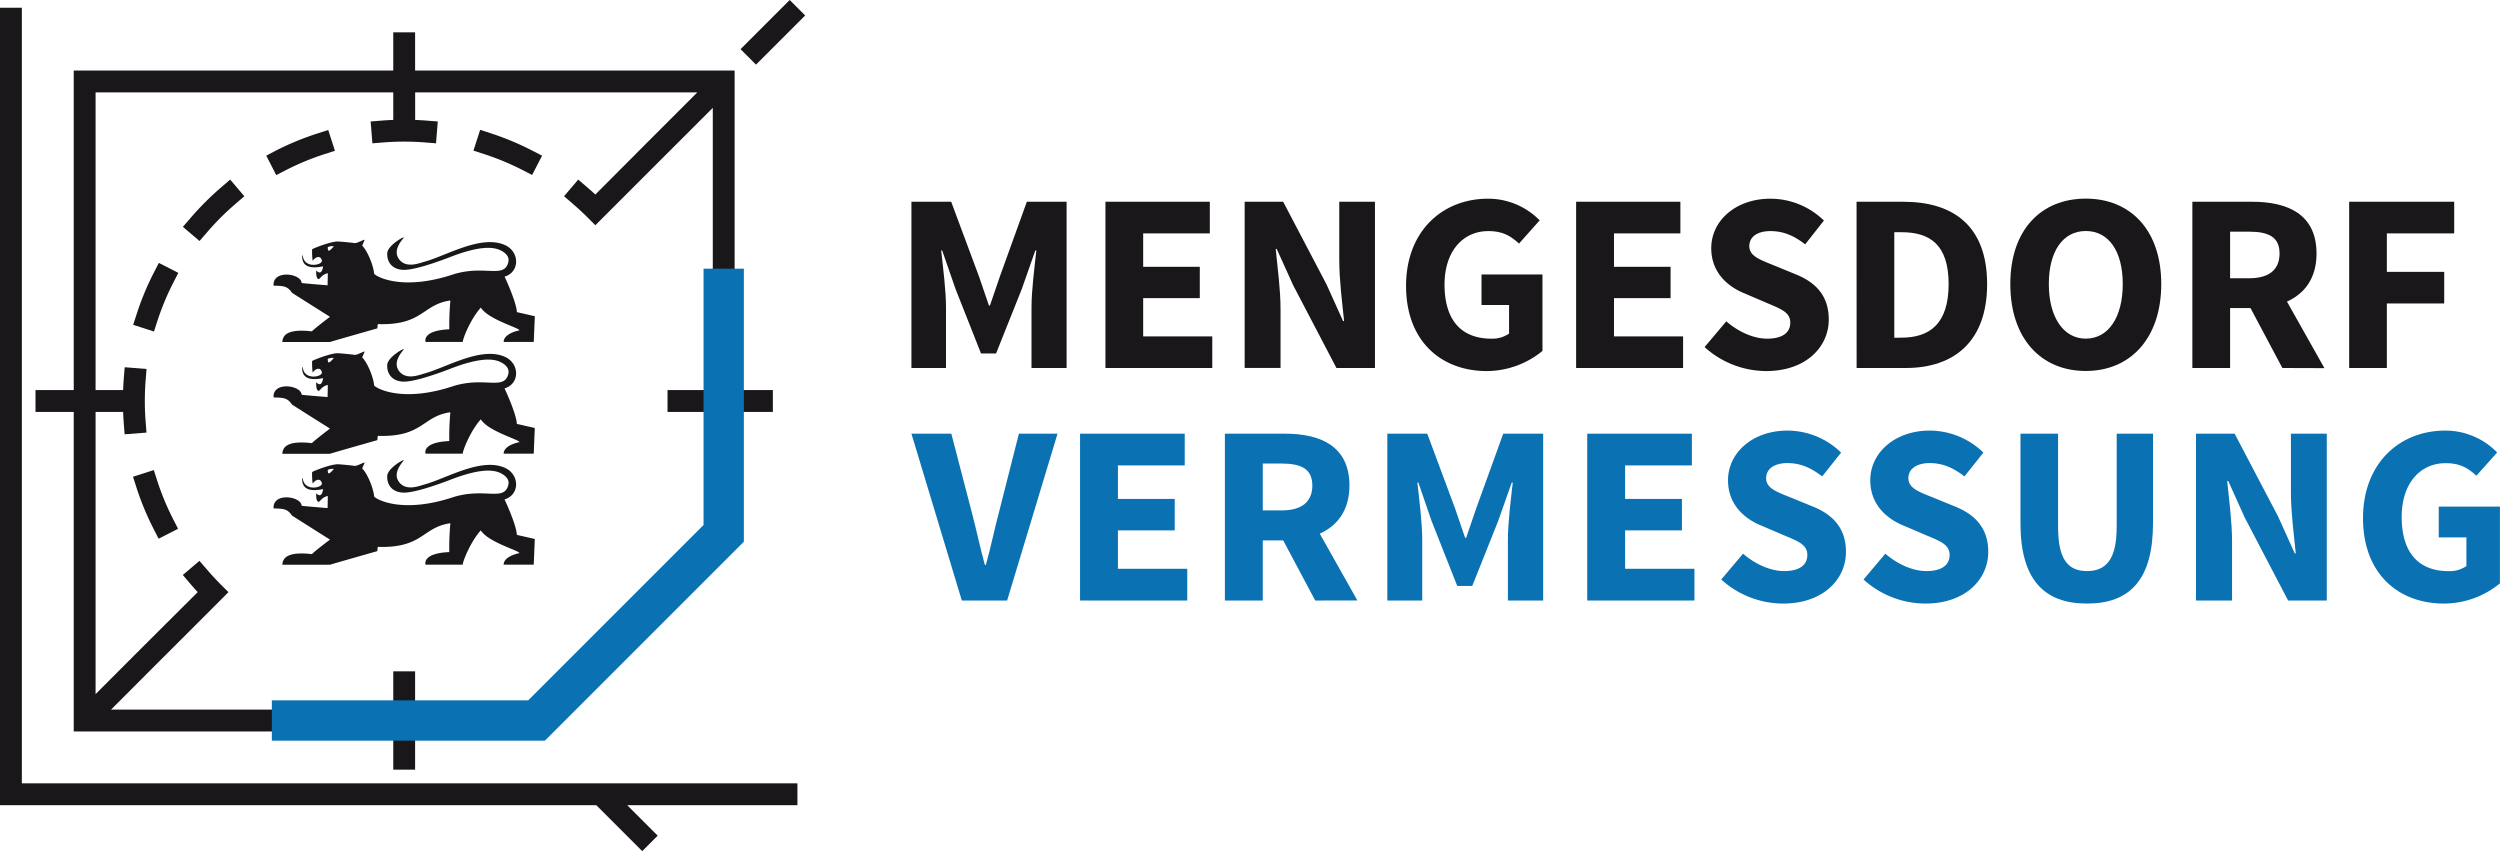
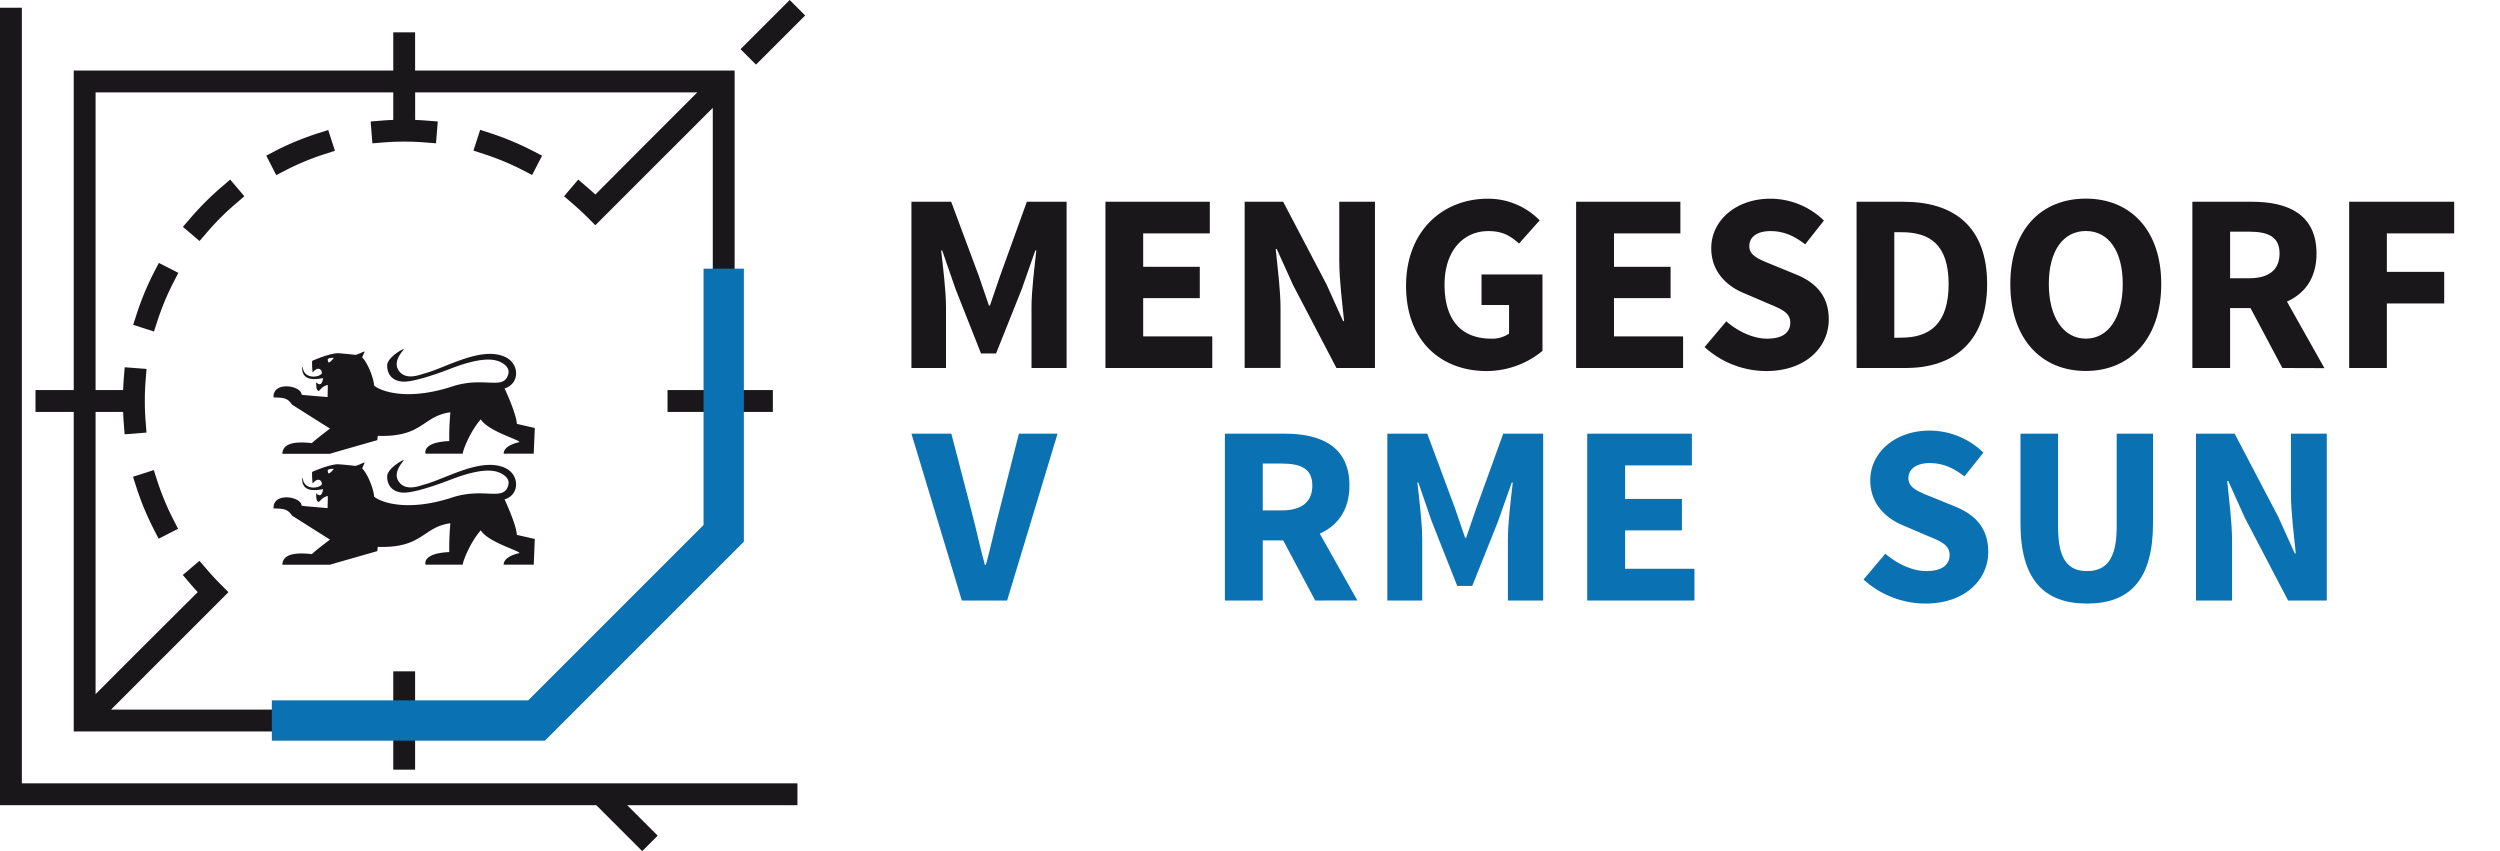
<svg xmlns="http://www.w3.org/2000/svg" id="Ebene_1" data-name="Ebene 1" viewBox="0 0 915.43 311.66">
  <defs>
    <style>.cls-1{fill:#1a171b;}.cls-2{fill:#0a71b3;}</style>
  </defs>
  <path class="cls-1" d="M333.74,73.88H348.3l10.18,27.35,3.64,10.65h.37l3.64-10.65L376,73.88h14.56v60.87H377.71V112.44c0-6,1.12-14.85,1.77-20.73h-.37l-4.95,14.1-9.43,23.62h-5.51l-9.33-23.62L345,91.71h-.37c.65,5.88,1.77,14.75,1.77,20.73v22.31H333.74Z" />
  <path class="cls-1" d="M404.78,73.88H443V85.46H418.6V97.69h20.73v11.48H418.6v14h25.3v11.58H404.78Z" />
  <path class="cls-1" d="M455.76,73.88h14.1l15.87,30.25,6.07,13.44h.37c-.65-6.44-1.77-15-1.77-22.22V73.88h13.07v60.87h-14.1L473.5,104.41l-6-13.26h-.37c.65,6.72,1.77,14.84,1.77,22v21.57H455.76Z" />
  <path class="cls-1" d="M544.83,72.76a26.35,26.35,0,0,1,18.95,7.93l-7.56,8.5c-3.08-2.8-6-4.57-11.21-4.57-9.33,0-16.06,7.37-16.06,19.6,0,12.51,5.7,19.79,17.18,19.79a10.8,10.8,0,0,0,6.45-1.86V111.69H542.49v-11.2h22.32v28a32.23,32.23,0,0,1-20.45,7.38c-16.43,0-29.5-10.74-29.5-31.18C514.86,84.52,528.3,72.76,544.83,72.76Z" />
  <path class="cls-1" d="M577.13,73.88h38.18V85.46H591V97.69h20.72v11.48H591v14h25.3v11.58H577.13Z" />
  <path class="cls-1" d="M632.12,117.66c4.29,3.74,9.89,6.35,14.93,6.35,5.7,0,8.5-2.24,8.5-5.88,0-3.83-3.45-5-8.78-7.28l-7.84-3.36c-6.35-2.52-12.32-7.75-12.32-16.62,0-10.08,9-18.11,21.66-18.11a28.15,28.15,0,0,1,19.6,8L661,89.47c-4-3.08-7.85-4.85-12.7-4.85-4.67,0-7.75,2-7.75,5.5,0,3.74,4,5,9.34,7.19l7.75,3.18c7.37,3,12,7.93,12,16.52,0,10.08-8.4,18.86-22.88,18.86a33.74,33.74,0,0,1-22.59-8.78Z" />
  <path class="cls-1" d="M679.82,73.88H697c18.68,0,30.63,9.24,30.63,30.15s-12,30.72-29.79,30.72h-18Zm16.44,49.76c10.27,0,17.27-5,17.27-19.61s-7-19-17.27-19h-2.62v38.65Z" />
  <path class="cls-1" d="M736.12,104c0-19.88,11.3-31.27,27.64-31.27S791.39,84.24,791.39,104s-11.2,31.84-27.63,31.84S736.12,123.92,736.12,104Zm41.17,0c0-12.13-5.22-19.41-13.53-19.41S750.22,91.9,750.22,104s5.32,20,13.54,20S777.29,116.26,777.29,104Z" />
  <path class="cls-1" d="M835.74,134.75l-11.67-21.94H816.6v21.94H802.78V73.88h21.94c12.89,0,23.53,4.48,23.53,19,0,9-4.39,14.66-10.83,17.55l13.72,24.37ZM816.6,101.89h7c7.19,0,11.11-3.08,11.11-9.06s-3.92-8-11.11-8h-7Z" />
  <path class="cls-1" d="M860.2,73.88h38.46V85.46H874V99.55h21v11.58H874v23.62H860.2Z" />
  <path class="cls-2" d="M333.74,158.8h14.61l7.41,28.48c1.78,6.65,3,12.84,4.87,19.58H361c1.88-6.74,3.09-12.93,4.87-19.58l7.22-28.48h14.15l-18.46,61.09H352.19Z" />
-   <path class="cls-2" d="M395.49,158.8h38.32v11.62H409.35v12.27h20.8v11.52h-20.8v14.06h25.39v11.62H395.49Z" />
  <path class="cls-2" d="M481.59,219.89l-11.71-22h-7.49v22H448.52V158.8h22c12.93,0,23.61,4.5,23.61,19,0,9-4.4,14.71-10.87,17.61l13.77,24.46Zm-19.2-33h7c7.22,0,11.15-3.1,11.15-9.09s-3.93-8.06-11.15-8.06h-7Z" />
  <path class="cls-2" d="M508,158.8h14.62l10.21,27.45,3.65,10.68h.38l3.65-10.68,9.93-27.45h14.62v61.09H552.15v-22.4c0-6,1.12-14.89,1.78-20.8h-.37l-5,14.15-9.46,23.71H533.6l-9.37-23.71-4.87-14.15H519c.66,5.91,1.78,14.81,1.78,20.8v22.4H508Z" />
  <path class="cls-2" d="M581.2,158.8h38.32v11.62H595.07v12.27h20.8v11.52h-20.8v14.06h25.39v11.62H581.2Z" />
-   <path class="cls-2" d="M638.26,202.74c4.31,3.75,9.94,6.37,15,6.37,5.72,0,8.53-2.25,8.53-5.9,0-3.84-3.46-5.06-8.81-7.31l-7.87-3.37c-6.37-2.53-12.36-7.78-12.36-16.68,0-10.12,9.09-18.18,21.73-18.18a28.28,28.28,0,0,1,19.68,8.06l-6.93,8.72c-4-3.1-7.87-4.88-12.75-4.88-4.68,0-7.77,2.06-7.77,5.53,0,3.75,4,5.06,9.37,7.22l7.77,3.18c7.4,3,12.09,8,12.09,16.58,0,10.12-8.43,18.93-23,18.93a33.85,33.85,0,0,1-22.67-8.81Z" />
  <path class="cls-2" d="M690.36,202.74c4.31,3.75,9.93,6.37,15,6.37,5.72,0,8.53-2.25,8.53-5.9,0-3.84-3.47-5.06-8.81-7.31l-7.87-3.37c-6.37-2.53-12.37-7.78-12.37-16.68,0-10.12,9.09-18.18,21.74-18.18a28.28,28.28,0,0,1,19.68,8.06l-6.94,8.72c-4-3.1-7.87-4.88-12.74-4.88-4.68,0-7.78,2.06-7.78,5.53,0,3.75,4,5.06,9.37,7.22l7.78,3.18c7.4,3,12.09,8,12.09,16.58,0,10.12-8.44,18.93-23,18.93a33.85,33.85,0,0,1-22.67-8.81Z" />
  <path class="cls-2" d="M739.84,158.8h13.77V193c0,12,3.75,16.11,10.59,16.11S775.07,205,775.07,193V158.8h13.3v32.79c0,20.52-8.34,29.42-24.17,29.42s-24.36-8.9-24.36-29.42Z" />
  <path class="cls-2" d="M804.11,158.8h14.15l15.93,30.36,6.09,13.49h.37c-.65-6.47-1.78-15.09-1.78-22.3V158.8H852v61.09H837.84l-15.92-30.45-6-13.31h-.38c.66,6.75,1.78,14.9,1.78,22.11v21.65H804.11Z" />
-   <path class="cls-2" d="M895.38,157.67a26.45,26.45,0,0,1,19,8l-7.59,8.52c-3.1-2.81-6-4.59-11.25-4.59-9.37,0-16.11,7.4-16.11,19.68,0,12.55,5.71,19.86,17.24,19.86a10.77,10.77,0,0,0,6.46-1.87v-10.5H893V185.5h22.4v28.11a32.39,32.39,0,0,1-20.52,7.4c-16.49,0-29.61-10.77-29.61-31.29C865.3,169.48,878.79,157.67,895.38,157.67Z" />
  <polygon class="cls-1" points="292 286.83 8 286.83 8 2.83 0 2.83 0 294.83 218.34 294.83 235.17 311.66 240.83 306 229.66 294.83 292 294.83 292 286.83" />
  <rect class="cls-1" x="270.27" y="7.83" width="25.46" height="8" transform="translate(74.52 203.58) rotate(-45)" />
  <path class="cls-1" d="M269,25.83H152v-14h-8v14H27v117H13v8H27v117H144v14h8v-36h-8v14H40.66l15.13-15.14h0l22.49-22.48h0l5.37-5.38L80.82,214c-1.8-1.8-3.55-3.7-5.2-5.64l-2.59-3-6.09,5.18,2.59,3.05q1.39,1.63,2.87,3.23L50.14,239h0L35,254.17V150.83H45.08q.08,2.11.24,4.2l.32,4,8-.63-.31-4c-.2-2.5-.3-5.05-.3-7.57s.1-5.17.31-7.72l.32-4-8-.64-.33,4c-.11,1.44-.19,2.9-.25,4.36H35v-109H144V43.91c-1.43.05-2.86.13-4.28.25l-4,.32.64,8,4-.32a97.69,97.69,0,0,1,15.3,0l4,.32.64-8-4-.31c-1.42-.12-2.85-.2-4.28-.25V33.83H255.34L235.17,54h0L218,71.23q-1.59-1.47-3.23-2.87l-3.05-2.6-5.18,6.1,3,2.59c1.94,1.65,3.83,3.4,5.64,5.2L218,82.48l2-2h0l20.83-20.83h0L261,39.49V142.83H244.43v8H283v-8H269Z" />
  <path class="cls-1" d="M179.63,48.78l-3.81-1.23-2.46,7.61,3.81,1.23a95,95,0,0,1,14.12,5.85l3.56,1.83L198.5,57l-3.56-1.83A102.65,102.65,0,0,0,179.63,48.78Z" />
  <path class="cls-1" d="M58.16,96.27l-1.83,3.55A102.31,102.31,0,0,0,50,115.13l-1.23,3.81,7.61,2.46,1.23-3.81a96,96,0,0,1,5.86-14.11l1.83-3.56Z" />
  <path class="cls-1" d="M57.54,175.93l-1.22-3.81-7.62,2.45,1.22,3.81a102.77,102.77,0,0,0,6.34,15.32l1.82,3.56,7.12-3.64-1.82-3.56A95.53,95.53,0,0,1,57.54,175.93Z" />
  <path class="cls-1" d="M69.57,80.06l-2.6,3,6.09,5.19,2.6-3a95.87,95.87,0,0,1,10.81-10.8l3-2.6-5.19-6.09-3,2.59A105.27,105.27,0,0,0,69.57,80.06Z" />
  <path class="cls-1" d="M101.06,55.12,97.5,57l3.65,7.12,3.56-1.83a95,95,0,0,1,14.12-5.85l3.81-1.23-2.45-7.61-3.81,1.22A103.89,103.89,0,0,0,101.06,55.12Z" />
  <path class="cls-1" d="M114.48,136.4a26.46,26.46,0,0,1-.19-4.2c.08-.19,7-3.06,9.75-2.85,1.73.13,4.71.4,5.68.58s3.12-1.19,3.82-1.22c-.06.2-.93,2.17-.93,2.17,1.73,1.59,4.09,6.9,4.4,10.32,1.85,1.71,11.49,5.91,28.58.31,11.37-3.73,18.46,1.33,20.37-4,.44-1.22.71-3.09-2.39-4.78s-8.49-1.64-18.78,2.34c-4.58,1.78-12.83,4.66-16.8,4.68-3.79,0-6.28-2.22-6.21-6,.05-2.87,5.89-6.16,6.07-5.91s-4.37,4.3-1.81,7.91,7.48,1.55,9.42,1c8-2.18,20.72-10,29.43-6.08,5.43,2.43,5.53,9.87-.14,11.56,1.42,3,4.4,10,4.51,13,.06,0,6.57,1.49,6.57,1.49l-.39,9.41h-11s-.46-2.85,5.75-4.24c0-.92-11.38-3.93-14.14-8.34-3.84,4.31-6.64,11.48-6.6,12.58l-13.62,0s-1.52-4.18,8.68-4.62a100.4,100.4,0,0,1,.4-10.55c-10.35,1.45-10,9.19-26.57,8.64a11.29,11.29,0,0,0-.16,1.56s-17.32,4.93-17.34,5H103.37c.18-2,1.1-5,10.82-3.9,1.71-1.62,6.64-5.32,6.64-5.32s-13.93-8.77-13.93-8.82c-1.65-2.51-3.25-2.5-6.72-2.59-.41-6,10.1-4.49,10.27-1-.16.09,9.5.86,9.5.86s.1-4.39.08-4.43c-2.46.5-2.9,2.48-3.54,2.1s-.68-1.23-.74-3.1c1.67,1.59,2.24.34,2.57-1.5-2.38.42-7.91,1.41-7.66-4,0,0,.21,0,.21,0,.41,4.51,6,3.76,6.9,2.34.46-.7-.89-3.37-3.29-.39m5.55-5c-.06.5.06,1.19.31,1.31s1.4-.92,1.87-1.66a4.24,4.24,0,0,0-2.18.35" />
-   <path class="cls-1" d="M114.48,95.48a26.39,26.39,0,0,1-.19-4.19c.08-.19,7-3.06,9.75-2.85,1.73.12,4.71.4,5.68.57s3.12-1.19,3.82-1.22c-.06.2-.93,2.17-.93,2.17,1.73,1.59,4.09,6.9,4.4,10.33,1.85,1.71,11.49,5.9,28.58.3,11.37-3.73,18.46,1.33,20.37-4,.44-1.23.71-3.1-2.39-4.78s-8.49-1.65-18.78,2.33C160.21,95.92,152,98.8,148,98.82c-3.79,0-6.28-2.22-6.21-6,.05-2.86,5.89-6.15,6.07-5.91s-4.37,4.3-1.81,7.91,7.48,1.55,9.42,1c8-2.18,20.72-10,29.43-6.08,5.43,2.43,5.53,9.87-.14,11.56,1.42,3,4.4,10,4.51,13,.06,0,6.57,1.49,6.57,1.49l-.39,9.41h-11s-.46-2.85,5.75-4.24c0-.92-11.38-3.93-14.14-8.33-3.84,4.3-6.64,11.47-6.6,12.57l-13.62,0s-1.52-4.18,8.68-4.62a100.4,100.4,0,0,1,.4-10.55c-10.35,1.45-10,9.19-26.57,8.65a11.2,11.2,0,0,0-.16,1.55s-17.32,4.93-17.34,5H103.37c.18-2,1.1-5,10.82-3.9,1.71-1.62,6.64-5.32,6.64-5.32s-13.93-8.77-13.93-8.82c-1.65-2.5-3.25-2.5-6.72-2.58-.41-6,10.1-4.5,10.27-1-.16.09,9.5.87,9.5.87s.1-4.4.08-4.43c-2.46.49-2.9,2.47-3.54,2.09s-.68-1.22-.74-3.09c1.67,1.58,2.24.33,2.57-1.51-2.38.43-7.91,1.41-7.66-4,0,0,.21,0,.21,0,.41,4.51,6,3.76,6.9,2.34.46-.7-.89-3.36-3.29-.39m5.55-5c-.06.5.06,1.19.31,1.31s1.4-.92,1.87-1.65a4.18,4.18,0,0,0-2.18.34" />
  <path class="cls-1" d="M114.48,177.05a26.39,26.39,0,0,1-.19-4.19c.08-.19,7-3.06,9.75-2.85,1.73.12,4.71.4,5.68.57s3.12-1.19,3.82-1.22c-.06.2-.93,2.18-.93,2.18,1.73,1.58,4.09,6.89,4.4,10.32,1.85,1.71,11.49,5.9,28.58.3,11.37-3.72,18.46,1.33,20.37-4,.44-1.23.71-3.1-2.39-4.78s-8.49-1.65-18.78,2.34c-4.58,1.77-12.83,4.65-16.8,4.67-3.79,0-6.28-2.22-6.21-6,.05-2.86,5.89-6.15,6.07-5.91s-4.37,4.3-1.81,7.91,7.48,1.55,9.42,1c8-2.18,20.72-10,29.43-6.08,5.43,2.43,5.53,9.87-.14,11.56,1.42,3,4.4,10,4.51,13,.06,0,6.57,1.49,6.57,1.49l-.39,9.41h-11s-.46-2.85,5.75-4.24c0-.92-11.38-3.93-14.14-8.33-3.84,4.3-6.64,11.47-6.6,12.57l-13.62,0s-1.52-4.18,8.68-4.61a100.49,100.49,0,0,1,.4-10.56c-10.35,1.45-10,9.19-26.57,8.65a11.2,11.2,0,0,0-.16,1.55s-17.32,4.93-17.34,5H103.37c.18-2,1.1-5,10.82-3.9,1.71-1.62,6.64-5.31,6.64-5.31s-13.93-8.78-13.93-8.82c-1.65-2.51-3.25-2.51-6.72-2.59-.41-6,10.1-4.5,10.27-1-.16.09,9.5.87,9.5.87s.1-4.4.08-4.43c-2.46.5-2.9,2.47-3.54,2.09s-.68-1.22-.74-3.09c1.67,1.58,2.24.33,2.57-1.51-2.38.43-7.91,1.41-7.66-4,0,0,.21,0,.21,0,.41,4.5,6,3.75,6.9,2.33.46-.7-.89-3.36-3.29-.39m5.55-5c-.06.49.06,1.18.31,1.3s1.4-.92,1.87-1.65a4.12,4.12,0,0,0-2.18.35" />
  <polygon class="cls-2" points="199.52 271.21 99.54 271.21 99.54 256.45 193.41 256.45 257.62 192.24 257.62 98.37 272.38 98.37 272.38 198.35 199.52 271.21" />
</svg>